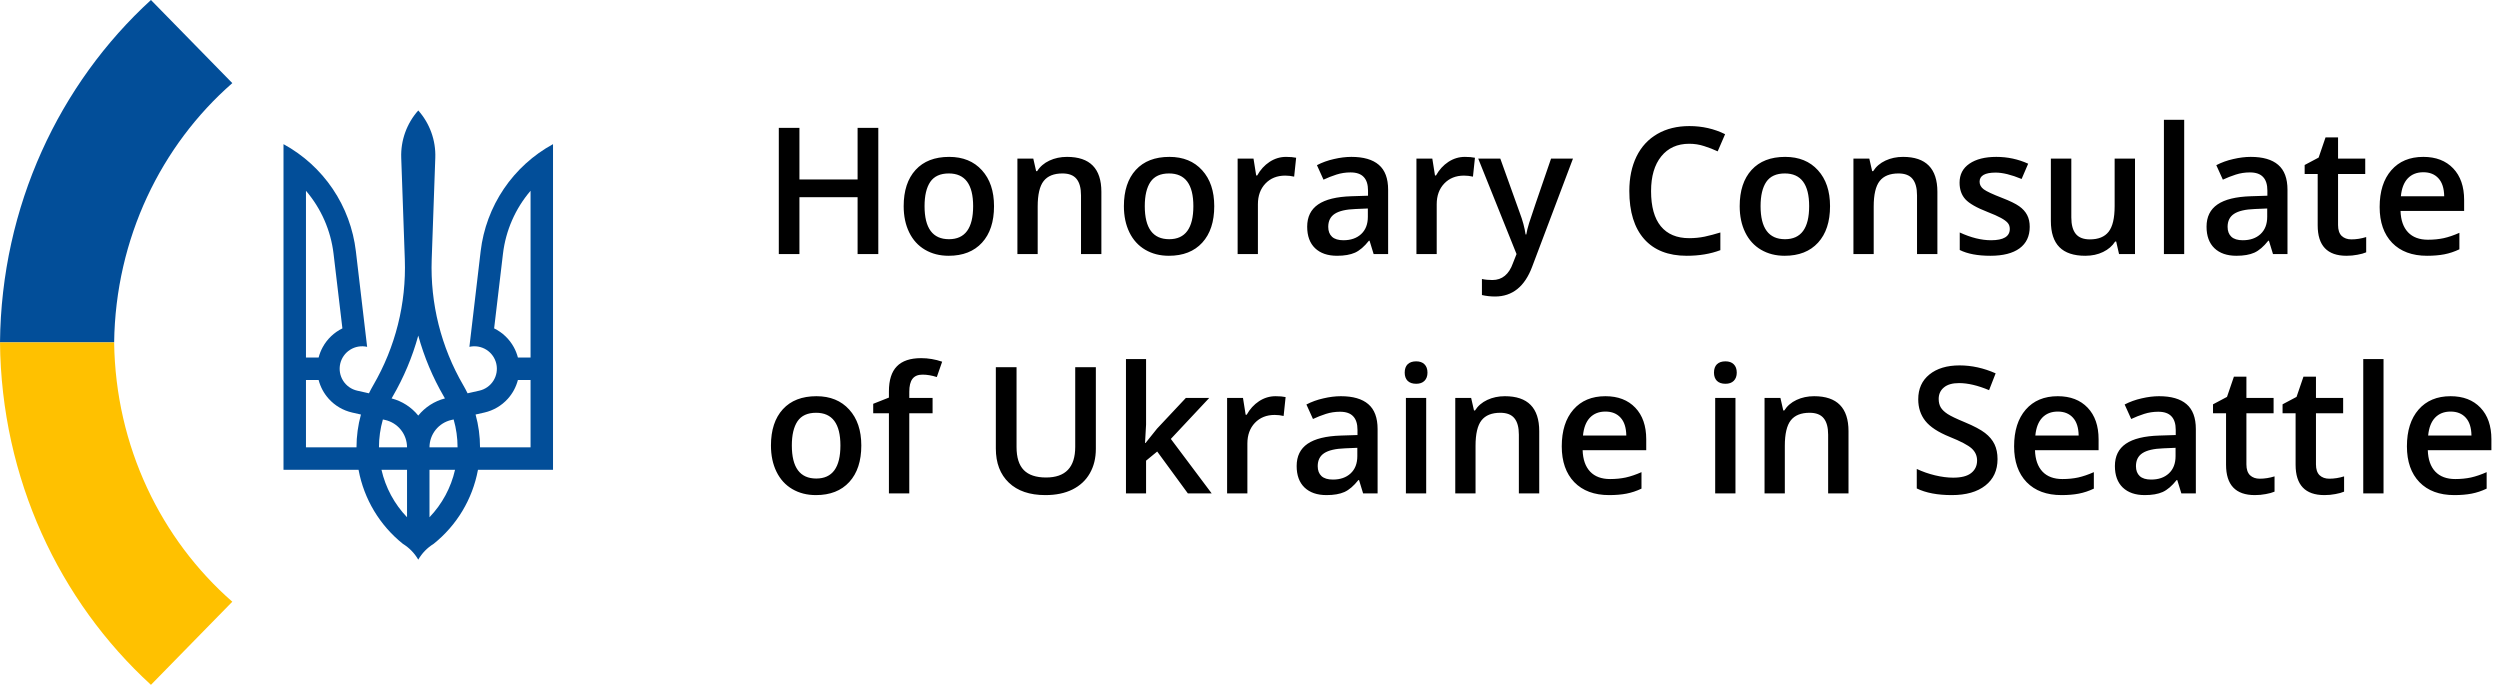
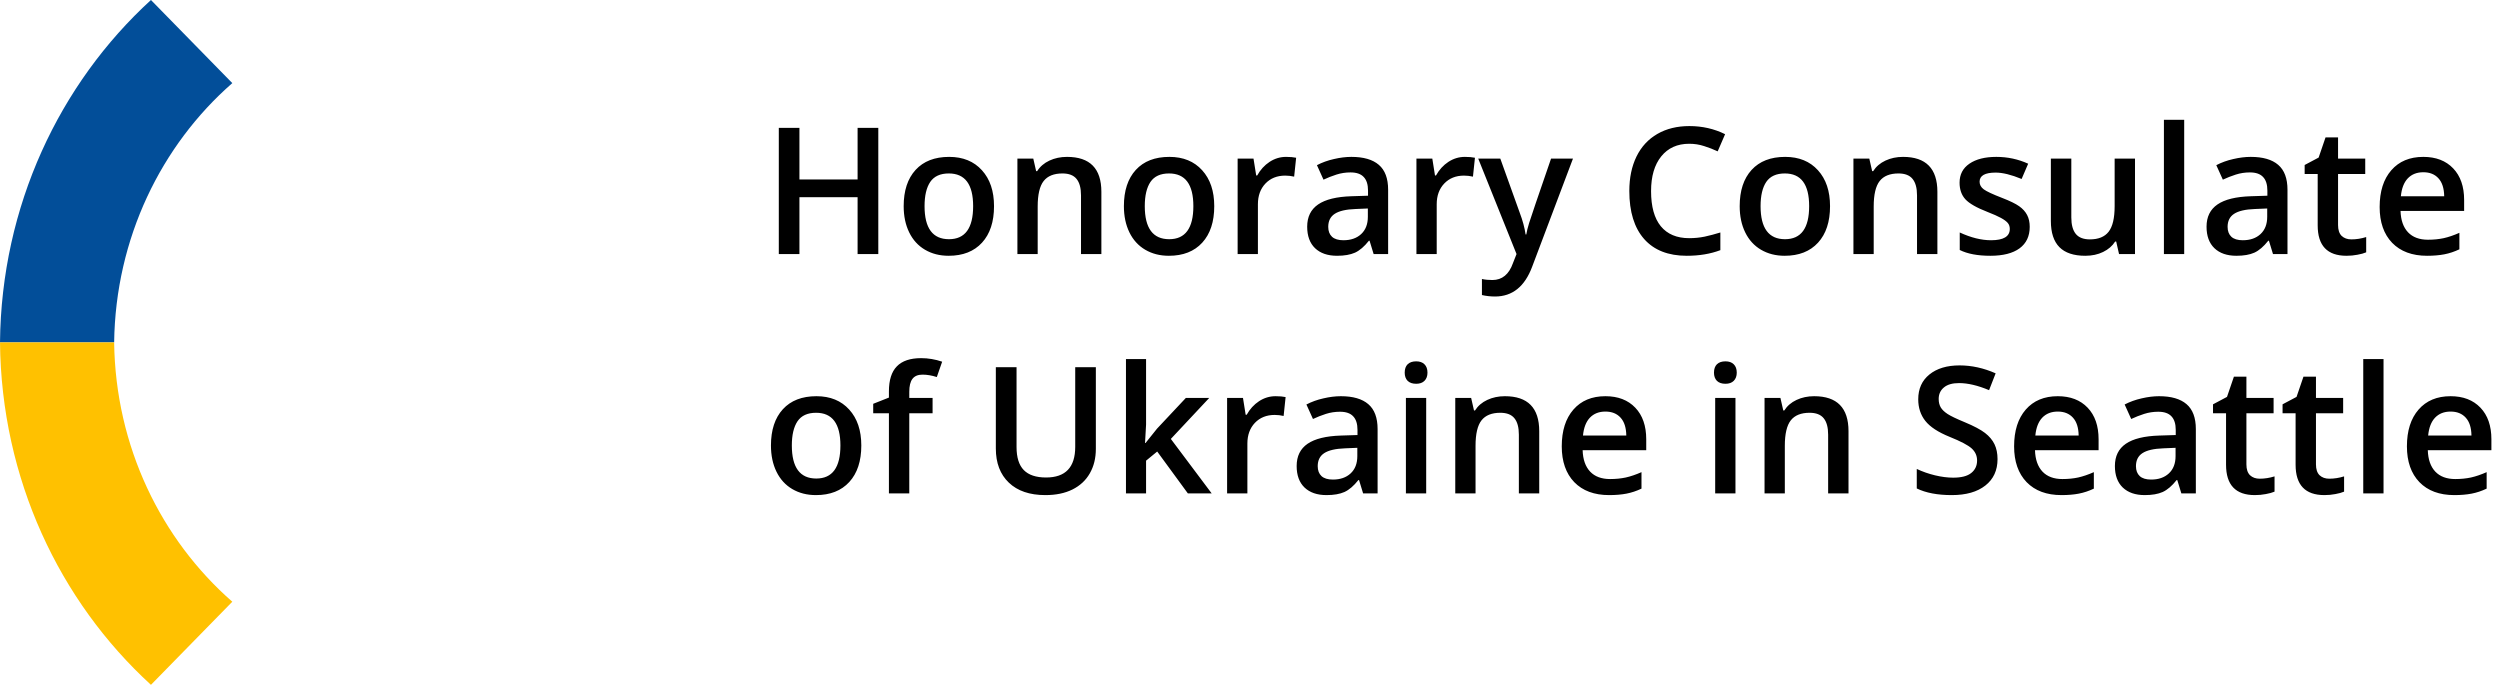
<svg xmlns="http://www.w3.org/2000/svg" width="679" height="186" viewBox="0 0 679 186" fill="none">
-   <path fill-rule="evenodd" clip-rule="evenodd" d="M117.251 70.457C116.828 82.428 119.8 94.275 125.824 104.628C126.242 105.346 126.632 106.078 126.993 106.82L130.189 106.101C130.971 105.925 131.712 105.597 132.367 105.134C133.022 104.672 133.58 104.085 134.008 103.406C134.436 102.728 134.726 101.972 134.862 101.182C134.998 100.391 134.976 99.582 134.799 98.8C134.621 98.017 134.291 97.278 133.827 96.624C133.364 95.969 132.776 95.413 132.097 94.986C131.418 94.559 130.661 94.27 129.87 94.136C129.08 94.002 128.27 94.025 127.488 94.204L130.546 68.232C131.26 62.167 133.417 56.361 136.836 51.301C140.256 46.241 144.839 42.074 150.2 39.15V127.6H129.816L129.803 127.671C128.322 135.581 124.049 142.695 117.76 147.717C116.04 148.778 114.611 150.25 113.6 152C112.589 150.25 111.16 148.778 109.44 147.717C103.151 142.695 98.878 135.581 97.397 127.671C97.393 127.648 97.389 127.624 97.384 127.6H77V39.15C82.361 42.074 86.944 46.241 90.364 51.301C93.783 56.361 95.94 62.167 96.654 68.232L99.712 94.204C98.93 94.025 98.121 94.002 97.33 94.136C96.539 94.27 95.782 94.559 95.103 94.986C94.424 95.413 93.836 95.969 93.373 96.624C92.909 97.278 92.579 98.017 92.401 98.8C92.224 99.582 92.202 100.391 92.338 101.182C92.474 101.972 92.764 102.728 93.192 103.406C93.62 104.085 94.178 104.672 94.833 105.134C95.488 105.597 96.228 105.925 97.011 106.101L100.207 106.82C100.568 106.078 100.958 105.346 101.376 104.628C107.4 94.275 110.372 82.428 109.949 70.457L108.973 42.849C108.806 38.13 110.463 33.529 113.6 30C116.737 33.529 118.394 38.13 118.227 42.849L117.251 70.457ZM98.032 112.583L95.672 112.052C93.207 111.498 90.974 110.191 89.283 108.313C87.965 106.848 87.026 105.093 86.537 103.2H83.1V121.5H96.825C96.825 118.484 97.232 115.484 98.032 112.583ZM102.925 121.5C102.925 118.932 103.285 116.382 103.991 113.924L104.599 114.061C106.288 114.441 107.798 115.385 108.879 116.737C109.961 118.089 110.55 119.769 110.55 121.5H102.925ZM103.611 127.6C104.711 132.427 107.101 136.885 110.55 140.486V127.6H103.611ZM113.6 112.873C111.746 110.58 109.205 108.946 106.356 108.211C106.452 108.038 106.549 107.866 106.649 107.696C109.671 102.501 112.007 96.937 113.6 91.143C115.193 96.937 117.529 102.501 120.551 107.696C120.651 107.866 120.748 108.038 120.844 108.211C117.995 108.946 115.454 110.58 113.6 112.873ZM83.1 97.1V51.817C87.237 56.65 89.844 62.603 90.593 68.92L92.995 89.188C90.725 90.297 88.855 92.084 87.643 94.302C87.158 95.19 86.788 96.131 86.537 97.1H83.1ZM116.65 140.486V127.6H123.589C122.489 132.427 120.099 136.885 116.65 140.486ZM116.65 121.5L124.275 121.5C124.275 118.932 123.915 116.382 123.209 113.924L122.601 114.061C120.912 114.441 119.402 115.385 118.321 116.737C117.239 118.089 116.65 119.769 116.65 121.5ZM129.168 112.583C129.968 115.484 130.375 118.484 130.375 121.5H144.1V103.2H140.663C140.174 105.093 139.235 106.848 137.917 108.313C136.226 110.191 133.993 111.498 131.528 112.052L129.168 112.583ZM144.1 51.817V97.1H140.663C140.412 96.131 140.042 95.19 139.557 94.302C138.345 92.084 136.475 90.297 134.205 89.188L136.607 68.92C137.356 62.603 139.964 56.65 144.1 51.817Z" fill="#024E99" />
  <path d="M31.002 93C31.376 64.714 43.773 39.464 63.095 22.574L40.997 0C16.154 22.732 0.366 55.942 0 93H31.002Z" fill="#024E99" />
  <path d="M31.002 93C31.376 121.286 43.773 146.536 63.095 163.426L40.998 186C16.154 163.268 0.366 130.058 0 93H31.002Z" fill="#FFC100" />
  <path d="M238.547 69H232.922V53.555H217.125V69H211.523V34.734H217.125V48.75H232.922V34.734H238.547V69ZM269.977 55.992C269.977 60.227 268.891 63.531 266.719 65.906C264.547 68.281 261.523 69.469 257.648 69.469C255.227 69.469 253.086 68.922 251.227 67.828C249.367 66.734 247.938 65.164 246.938 63.117C245.938 61.07 245.438 58.695 245.438 55.992C245.438 51.789 246.516 48.508 248.672 46.148C250.828 43.789 253.867 42.609 257.789 42.609C261.539 42.609 264.508 43.82 266.695 46.242C268.883 48.648 269.977 51.898 269.977 55.992ZM251.109 55.992C251.109 61.977 253.32 64.969 257.742 64.969C262.117 64.969 264.305 61.977 264.305 55.992C264.305 50.07 262.102 47.109 257.695 47.109C255.383 47.109 253.703 47.875 252.656 49.406C251.625 50.938 251.109 53.133 251.109 55.992ZM299.133 69H293.602V53.062C293.602 51.062 293.195 49.57 292.383 48.586C291.586 47.602 290.312 47.109 288.562 47.109C286.234 47.109 284.531 47.797 283.453 49.172C282.375 50.547 281.836 52.852 281.836 56.086V69H276.328V43.078H280.641L281.414 46.477H281.695C282.477 45.242 283.586 44.289 285.023 43.617C286.461 42.945 288.055 42.609 289.805 42.609C296.023 42.609 299.133 45.773 299.133 52.102V69ZM329.789 55.992C329.789 60.227 328.703 63.531 326.531 65.906C324.359 68.281 321.336 69.469 317.461 69.469C315.039 69.469 312.898 68.922 311.039 67.828C309.18 66.734 307.75 65.164 306.75 63.117C305.75 61.07 305.25 58.695 305.25 55.992C305.25 51.789 306.328 48.508 308.484 46.148C310.641 43.789 313.68 42.609 317.602 42.609C321.352 42.609 324.32 43.82 326.508 46.242C328.695 48.648 329.789 51.898 329.789 55.992ZM310.922 55.992C310.922 61.977 313.133 64.969 317.555 64.969C321.93 64.969 324.117 61.977 324.117 55.992C324.117 50.07 321.914 47.109 317.508 47.109C315.195 47.109 313.516 47.875 312.469 49.406C311.438 50.938 310.922 53.133 310.922 55.992ZM349.289 42.609C350.398 42.609 351.312 42.688 352.031 42.844L351.492 47.977C350.711 47.789 349.898 47.695 349.055 47.695C346.852 47.695 345.062 48.414 343.688 49.852C342.328 51.289 341.648 53.156 341.648 55.453V69H336.141V43.078H340.453L341.18 47.648H341.461C342.32 46.102 343.438 44.875 344.812 43.969C346.203 43.062 347.695 42.609 349.289 42.609ZM373.078 69L371.977 65.391H371.789C370.539 66.969 369.281 68.047 368.016 68.625C366.75 69.188 365.125 69.469 363.141 69.469C360.594 69.469 358.602 68.781 357.164 67.406C355.742 66.031 355.031 64.086 355.031 61.57C355.031 58.898 356.023 56.883 358.008 55.523C359.992 54.164 363.016 53.422 367.078 53.297L371.555 53.156V51.773C371.555 50.117 371.164 48.883 370.383 48.07C369.617 47.242 368.422 46.828 366.797 46.828C365.469 46.828 364.195 47.023 362.977 47.414C361.758 47.805 360.586 48.266 359.461 48.797L357.68 44.859C359.086 44.125 360.625 43.57 362.297 43.195C363.969 42.805 365.547 42.609 367.031 42.609C370.328 42.609 372.812 43.328 374.484 44.766C376.172 46.203 377.016 48.461 377.016 51.539V69H373.078ZM364.875 65.25C366.875 65.25 368.477 64.695 369.68 63.586C370.898 62.461 371.508 60.891 371.508 58.875V56.625L368.18 56.766C365.586 56.859 363.695 57.297 362.508 58.078C361.336 58.844 360.75 60.023 360.75 61.617C360.75 62.773 361.094 63.672 361.781 64.312C362.469 64.938 363.5 65.25 364.875 65.25ZM397.852 42.609C398.961 42.609 399.875 42.688 400.594 42.844L400.055 47.977C399.273 47.789 398.461 47.695 397.617 47.695C395.414 47.695 393.625 48.414 392.25 49.852C390.891 51.289 390.211 53.156 390.211 55.453V69H384.703V43.078H389.016L389.742 47.648H390.023C390.883 46.102 392 44.875 393.375 43.969C394.766 43.062 396.258 42.609 397.852 42.609ZM401.484 43.078H407.484L412.758 57.773C413.555 59.867 414.086 61.836 414.352 63.68H414.539C414.68 62.82 414.938 61.781 415.312 60.562C415.688 59.328 417.672 53.5 421.266 43.078H427.219L416.133 72.445C414.117 77.836 410.758 80.531 406.055 80.531C404.836 80.531 403.648 80.398 402.492 80.133V75.773C403.32 75.961 404.266 76.055 405.328 76.055C407.984 76.055 409.852 74.516 410.93 71.438L411.891 69L401.484 43.078ZM458.789 39.047C455.57 39.047 453.039 40.188 451.195 42.469C449.352 44.75 448.43 47.898 448.43 51.914C448.43 56.117 449.312 59.297 451.078 61.453C452.859 63.609 455.43 64.688 458.789 64.688C460.242 64.688 461.648 64.547 463.008 64.266C464.367 63.969 465.781 63.594 467.25 63.141V67.945C464.562 68.961 461.516 69.469 458.109 69.469C453.094 69.469 449.242 67.953 446.555 64.922C443.867 61.875 442.523 57.523 442.523 51.867C442.523 48.305 443.172 45.188 444.469 42.516C445.781 39.844 447.672 37.797 450.141 36.375C452.609 34.953 455.508 34.242 458.836 34.242C462.336 34.242 465.57 34.977 468.539 36.445L466.523 41.109C465.367 40.562 464.141 40.086 462.844 39.68C461.562 39.258 460.211 39.047 458.789 39.047ZM497.039 55.992C497.039 60.227 495.953 63.531 493.781 65.906C491.609 68.281 488.586 69.469 484.711 69.469C482.289 69.469 480.148 68.922 478.289 67.828C476.43 66.734 475 65.164 474 63.117C473 61.07 472.5 58.695 472.5 55.992C472.5 51.789 473.578 48.508 475.734 46.148C477.891 43.789 480.93 42.609 484.852 42.609C488.602 42.609 491.57 43.82 493.758 46.242C495.945 48.648 497.039 51.898 497.039 55.992ZM478.172 55.992C478.172 61.977 480.383 64.969 484.805 64.969C489.18 64.969 491.367 61.977 491.367 55.992C491.367 50.07 489.164 47.109 484.758 47.109C482.445 47.109 480.766 47.875 479.719 49.406C478.688 50.938 478.172 53.133 478.172 55.992ZM526.195 69H520.664V53.062C520.664 51.062 520.258 49.57 519.445 48.586C518.648 47.602 517.375 47.109 515.625 47.109C513.297 47.109 511.594 47.797 510.516 49.172C509.438 50.547 508.898 52.852 508.898 56.086V69H503.391V43.078H507.703L508.477 46.477H508.758C509.539 45.242 510.648 44.289 512.086 43.617C513.523 42.945 515.117 42.609 516.867 42.609C523.086 42.609 526.195 45.773 526.195 52.102V69ZM551.273 61.617C551.273 64.148 550.352 66.094 548.508 67.453C546.664 68.797 544.023 69.469 540.586 69.469C537.133 69.469 534.359 68.945 532.266 67.898V63.141C535.312 64.547 538.148 65.25 540.773 65.25C544.164 65.25 545.859 64.227 545.859 62.18C545.859 61.523 545.672 60.977 545.297 60.539C544.922 60.102 544.305 59.648 543.445 59.18C542.586 58.711 541.391 58.18 539.859 57.586C536.875 56.43 534.852 55.273 533.789 54.117C532.742 52.961 532.219 51.461 532.219 49.617C532.219 47.398 533.109 45.68 534.891 44.461C536.688 43.227 539.125 42.609 542.203 42.609C545.25 42.609 548.133 43.227 550.852 44.461L549.07 48.609C546.273 47.453 543.922 46.875 542.016 46.875C539.109 46.875 537.656 47.703 537.656 49.359C537.656 50.172 538.031 50.859 538.781 51.422C539.547 51.984 541.203 52.758 543.75 53.742C545.891 54.57 547.445 55.328 548.414 56.016C549.383 56.703 550.102 57.5 550.57 58.406C551.039 59.297 551.273 60.367 551.273 61.617ZM575.531 69L574.758 65.602H574.477C573.711 66.805 572.617 67.75 571.195 68.438C569.789 69.125 568.18 69.469 566.367 69.469C563.227 69.469 560.883 68.688 559.336 67.125C557.789 65.562 557.016 63.195 557.016 60.023V43.078H562.57V59.062C562.57 61.047 562.977 62.539 563.789 63.539C564.602 64.523 565.875 65.016 567.609 65.016C569.922 65.016 571.617 64.328 572.695 62.953C573.789 61.562 574.336 59.242 574.336 55.992V43.078H579.867V69H575.531ZM593.227 69H587.719V32.531H593.227V69ZM617.344 69L616.242 65.391H616.055C614.805 66.969 613.547 68.047 612.281 68.625C611.016 69.188 609.391 69.469 607.406 69.469C604.859 69.469 602.867 68.781 601.43 67.406C600.008 66.031 599.297 64.086 599.297 61.57C599.297 58.898 600.289 56.883 602.273 55.523C604.258 54.164 607.281 53.422 611.344 53.297L615.82 53.156V51.773C615.82 50.117 615.43 48.883 614.648 48.07C613.883 47.242 612.688 46.828 611.062 46.828C609.734 46.828 608.461 47.023 607.242 47.414C606.023 47.805 604.852 48.266 603.727 48.797L601.945 44.859C603.352 44.125 604.891 43.57 606.562 43.195C608.234 42.805 609.812 42.609 611.297 42.609C614.594 42.609 617.078 43.328 618.75 44.766C620.438 46.203 621.281 48.461 621.281 51.539V69H617.344ZM609.141 65.25C611.141 65.25 612.742 64.695 613.945 63.586C615.164 62.461 615.773 60.891 615.773 58.875V56.625L612.445 56.766C609.852 56.859 607.961 57.297 606.773 58.078C605.602 58.844 605.016 60.023 605.016 61.617C605.016 62.773 605.359 63.672 606.047 64.312C606.734 64.938 607.766 65.25 609.141 65.25ZM638.625 65.016C639.969 65.016 641.312 64.805 642.656 64.383V68.531C642.047 68.797 641.258 69.016 640.289 69.188C639.336 69.375 638.344 69.469 637.312 69.469C632.094 69.469 629.484 66.719 629.484 61.219V47.25H625.945V44.812L629.742 42.797L631.617 37.312H635.016V43.078H642.398V47.25H635.016V61.125C635.016 62.453 635.344 63.438 636 64.078C636.672 64.703 637.547 65.016 638.625 65.016ZM659.18 69.469C655.148 69.469 651.992 68.297 649.711 65.953C647.445 63.594 646.312 60.352 646.312 56.227C646.312 51.992 647.367 48.664 649.477 46.242C651.586 43.82 654.484 42.609 658.172 42.609C661.594 42.609 664.297 43.648 666.281 45.727C668.266 47.805 669.258 50.664 669.258 54.305V57.281H651.984C652.062 59.797 652.742 61.734 654.023 63.094C655.305 64.438 657.109 65.109 659.438 65.109C660.969 65.109 662.391 64.969 663.703 64.688C665.031 64.391 666.453 63.906 667.969 63.234V67.711C666.625 68.352 665.266 68.805 663.891 69.07C662.516 69.336 660.945 69.469 659.18 69.469ZM658.172 46.781C656.422 46.781 655.016 47.336 653.953 48.445C652.906 49.555 652.281 51.172 652.078 53.297H663.844C663.812 51.156 663.297 49.539 662.297 48.445C661.297 47.336 659.922 46.781 658.172 46.781ZM233.93 120.992C233.93 125.227 232.844 128.531 230.672 130.906C228.5 133.281 225.477 134.469 221.602 134.469C219.18 134.469 217.039 133.922 215.18 132.828C213.32 131.734 211.891 130.164 210.891 128.117C209.891 126.07 209.391 123.695 209.391 120.992C209.391 116.789 210.469 113.508 212.625 111.148C214.781 108.789 217.82 107.609 221.742 107.609C225.492 107.609 228.461 108.82 230.648 111.242C232.836 113.648 233.93 116.898 233.93 120.992ZM215.062 120.992C215.062 126.977 217.273 129.969 221.695 129.969C226.07 129.969 228.258 126.977 228.258 120.992C228.258 115.07 226.055 112.109 221.648 112.109C219.336 112.109 217.656 112.875 216.609 114.406C215.578 115.938 215.062 118.133 215.062 120.992ZM253.289 112.25H246.961V134H241.43V112.25H237.164V109.672L241.43 107.984V106.297C241.43 103.234 242.148 100.969 243.586 99.5C245.023 98.016 247.219 97.273 250.172 97.273C252.109 97.273 254.016 97.594 255.891 98.234L254.438 102.406C253.078 101.969 251.781 101.75 250.547 101.75C249.297 101.75 248.383 102.141 247.805 102.922C247.242 103.688 246.961 104.844 246.961 106.391V108.078H253.289V112.25ZM297.633 99.734V121.906C297.633 124.438 297.086 126.656 295.992 128.562C294.914 130.453 293.344 131.914 291.281 132.945C289.234 133.961 286.781 134.469 283.922 134.469C279.672 134.469 276.367 133.344 274.008 131.094C271.648 128.844 270.469 125.75 270.469 121.812V99.734H276.094V121.414C276.094 124.242 276.75 126.328 278.062 127.672C279.375 129.016 281.391 129.688 284.109 129.688C289.391 129.688 292.031 126.914 292.031 121.367V99.734H297.633ZM311.133 120.312L314.25 116.422L322.078 108.078H328.43L318 119.211L329.086 134H322.617L314.297 122.633L311.273 125.117V134H305.812V97.531H311.273V115.32L310.992 120.312H311.133ZM346.43 107.609C347.539 107.609 348.453 107.688 349.172 107.844L348.633 112.977C347.852 112.789 347.039 112.695 346.195 112.695C343.992 112.695 342.203 113.414 340.828 114.852C339.469 116.289 338.789 118.156 338.789 120.453V134H333.281V108.078H337.594L338.32 112.648H338.602C339.461 111.102 340.578 109.875 341.953 108.969C343.344 108.062 344.836 107.609 346.43 107.609ZM370.219 134L369.117 130.391H368.93C367.68 131.969 366.422 133.047 365.156 133.625C363.891 134.188 362.266 134.469 360.281 134.469C357.734 134.469 355.742 133.781 354.305 132.406C352.883 131.031 352.172 129.086 352.172 126.57C352.172 123.898 353.164 121.883 355.148 120.523C357.133 119.164 360.156 118.422 364.219 118.297L368.695 118.156V116.773C368.695 115.117 368.305 113.883 367.523 113.07C366.758 112.242 365.562 111.828 363.938 111.828C362.609 111.828 361.336 112.023 360.117 112.414C358.898 112.805 357.727 113.266 356.602 113.797L354.82 109.859C356.227 109.125 357.766 108.57 359.438 108.195C361.109 107.805 362.688 107.609 364.172 107.609C367.469 107.609 369.953 108.328 371.625 109.766C373.312 111.203 374.156 113.461 374.156 116.539V134H370.219ZM362.016 130.25C364.016 130.25 365.617 129.695 366.82 128.586C368.039 127.461 368.648 125.891 368.648 123.875V121.625L365.32 121.766C362.727 121.859 360.836 122.297 359.648 123.078C358.477 123.844 357.891 125.023 357.891 126.617C357.891 127.773 358.234 128.672 358.922 129.312C359.609 129.938 360.641 130.25 362.016 130.25ZM387.352 134H381.844V108.078H387.352V134ZM381.516 101.211C381.516 100.227 381.781 99.469 382.312 98.938C382.859 98.406 383.633 98.141 384.633 98.141C385.602 98.141 386.352 98.406 386.883 98.938C387.43 99.469 387.703 100.227 387.703 101.211C387.703 102.148 387.43 102.891 386.883 103.438C386.352 103.969 385.602 104.234 384.633 104.234C383.633 104.234 382.859 103.969 382.312 103.438C381.781 102.891 381.516 102.148 381.516 101.211ZM418.055 134H412.523V118.062C412.523 116.062 412.117 114.57 411.305 113.586C410.508 112.602 409.234 112.109 407.484 112.109C405.156 112.109 403.453 112.797 402.375 114.172C401.297 115.547 400.758 117.852 400.758 121.086V134H395.25V108.078H399.562L400.336 111.477H400.617C401.398 110.242 402.508 109.289 403.945 108.617C405.383 107.945 406.977 107.609 408.727 107.609C414.945 107.609 418.055 110.773 418.055 117.102V134ZM437.039 134.469C433.008 134.469 429.852 133.297 427.57 130.953C425.305 128.594 424.172 125.352 424.172 121.227C424.172 116.992 425.227 113.664 427.336 111.242C429.445 108.82 432.344 107.609 436.031 107.609C439.453 107.609 442.156 108.648 444.141 110.727C446.125 112.805 447.117 115.664 447.117 119.305V122.281H429.844C429.922 124.797 430.602 126.734 431.883 128.094C433.164 129.438 434.969 130.109 437.297 130.109C438.828 130.109 440.25 129.969 441.562 129.688C442.891 129.391 444.312 128.906 445.828 128.234V132.711C444.484 133.352 443.125 133.805 441.75 134.07C440.375 134.336 438.805 134.469 437.039 134.469ZM436.031 111.781C434.281 111.781 432.875 112.336 431.812 113.445C430.766 114.555 430.141 116.172 429.938 118.297H441.703C441.672 116.156 441.156 114.539 440.156 113.445C439.156 112.336 437.781 111.781 436.031 111.781ZM471.352 134H465.844V108.078H471.352V134ZM465.516 101.211C465.516 100.227 465.781 99.469 466.312 98.938C466.859 98.406 467.633 98.141 468.633 98.141C469.602 98.141 470.352 98.406 470.883 98.938C471.43 99.469 471.703 100.227 471.703 101.211C471.703 102.148 471.43 102.891 470.883 103.438C470.352 103.969 469.602 104.234 468.633 104.234C467.633 104.234 466.859 103.969 466.312 103.438C465.781 102.891 465.516 102.148 465.516 101.211ZM502.055 134H496.523V118.062C496.523 116.062 496.117 114.57 495.305 113.586C494.508 112.602 493.234 112.109 491.484 112.109C489.156 112.109 487.453 112.797 486.375 114.172C485.297 115.547 484.758 117.852 484.758 121.086V134H479.25V108.078H483.562L484.336 111.477H484.617C485.398 110.242 486.508 109.289 487.945 108.617C489.383 107.945 490.977 107.609 492.727 107.609C498.945 107.609 502.055 110.773 502.055 117.102V134ZM542.531 124.695C542.531 127.742 541.43 130.133 539.227 131.867C537.023 133.602 533.984 134.469 530.109 134.469C526.234 134.469 523.062 133.867 520.594 132.664V127.367C522.156 128.102 523.812 128.68 525.562 129.102C527.328 129.523 528.969 129.734 530.484 129.734C532.703 129.734 534.336 129.312 535.383 128.469C536.445 127.625 536.977 126.492 536.977 125.07C536.977 123.789 536.492 122.703 535.523 121.812C534.555 120.922 532.555 119.867 529.523 118.648C526.398 117.383 524.195 115.938 522.914 114.312C521.633 112.688 520.992 110.734 520.992 108.453C520.992 105.594 522.008 103.344 524.039 101.703C526.07 100.062 528.797 99.242 532.219 99.242C535.5 99.242 538.766 99.961 542.016 101.398L540.234 105.969C537.188 104.688 534.469 104.047 532.078 104.047C530.266 104.047 528.891 104.445 527.953 105.242C527.016 106.023 526.547 107.062 526.547 108.359C526.547 109.25 526.734 110.016 527.109 110.656C527.484 111.281 528.102 111.875 528.961 112.438C529.82 113 531.367 113.742 533.602 114.664C536.117 115.711 537.961 116.688 539.133 117.594C540.305 118.5 541.164 119.523 541.711 120.664C542.258 121.805 542.531 123.148 542.531 124.695ZM559.898 134.469C555.867 134.469 552.711 133.297 550.43 130.953C548.164 128.594 547.031 125.352 547.031 121.227C547.031 116.992 548.086 113.664 550.195 111.242C552.305 108.82 555.203 107.609 558.891 107.609C562.312 107.609 565.016 108.648 567 110.727C568.984 112.805 569.977 115.664 569.977 119.305V122.281H552.703C552.781 124.797 553.461 126.734 554.742 128.094C556.023 129.438 557.828 130.109 560.156 130.109C561.688 130.109 563.109 129.969 564.422 129.688C565.75 129.391 567.172 128.906 568.688 128.234V132.711C567.344 133.352 565.984 133.805 564.609 134.07C563.234 134.336 561.664 134.469 559.898 134.469ZM558.891 111.781C557.141 111.781 555.734 112.336 554.672 113.445C553.625 114.555 553 116.172 552.797 118.297H564.562C564.531 116.156 564.016 114.539 563.016 113.445C562.016 112.336 560.641 111.781 558.891 111.781ZM592.453 134L591.352 130.391H591.164C589.914 131.969 588.656 133.047 587.391 133.625C586.125 134.188 584.5 134.469 582.516 134.469C579.969 134.469 577.977 133.781 576.539 132.406C575.117 131.031 574.406 129.086 574.406 126.57C574.406 123.898 575.398 121.883 577.383 120.523C579.367 119.164 582.391 118.422 586.453 118.297L590.93 118.156V116.773C590.93 115.117 590.539 113.883 589.758 113.07C588.992 112.242 587.797 111.828 586.172 111.828C584.844 111.828 583.57 112.023 582.352 112.414C581.133 112.805 579.961 113.266 578.836 113.797L577.055 109.859C578.461 109.125 580 108.57 581.672 108.195C583.344 107.805 584.922 107.609 586.406 107.609C589.703 107.609 592.188 108.328 593.859 109.766C595.547 111.203 596.391 113.461 596.391 116.539V134H592.453ZM584.25 130.25C586.25 130.25 587.852 129.695 589.055 128.586C590.273 127.461 590.883 125.891 590.883 123.875V121.625L587.555 121.766C584.961 121.859 583.07 122.297 581.883 123.078C580.711 123.844 580.125 125.023 580.125 126.617C580.125 127.773 580.469 128.672 581.156 129.312C581.844 129.938 582.875 130.25 584.25 130.25ZM613.734 130.016C615.078 130.016 616.422 129.805 617.766 129.383V133.531C617.156 133.797 616.367 134.016 615.398 134.188C614.445 134.375 613.453 134.469 612.422 134.469C607.203 134.469 604.594 131.719 604.594 126.219V112.25H601.055V109.812L604.852 107.797L606.727 102.312H610.125V108.078H617.508V112.25H610.125V126.125C610.125 127.453 610.453 128.438 611.109 129.078C611.781 129.703 612.656 130.016 613.734 130.016ZM632.625 130.016C633.969 130.016 635.312 129.805 636.656 129.383V133.531C636.047 133.797 635.258 134.016 634.289 134.188C633.336 134.375 632.344 134.469 631.312 134.469C626.094 134.469 623.484 131.719 623.484 126.219V112.25H619.945V109.812L623.742 107.797L625.617 102.312H629.016V108.078H636.398V112.25H629.016V126.125C629.016 127.453 629.344 128.438 630 129.078C630.672 129.703 631.547 130.016 632.625 130.016ZM647.367 134H641.859V97.531H647.367V134ZM666.586 134.469C662.555 134.469 659.398 133.297 657.117 130.953C654.852 128.594 653.719 125.352 653.719 121.227C653.719 116.992 654.773 113.664 656.883 111.242C658.992 108.82 661.891 107.609 665.578 107.609C669 107.609 671.703 108.648 673.688 110.727C675.672 112.805 676.664 115.664 676.664 119.305V122.281H659.391C659.469 124.797 660.148 126.734 661.43 128.094C662.711 129.438 664.516 130.109 666.844 130.109C668.375 130.109 669.797 129.969 671.109 129.688C672.438 129.391 673.859 128.906 675.375 128.234V132.711C674.031 133.352 672.672 133.805 671.297 134.07C669.922 134.336 668.352 134.469 666.586 134.469ZM665.578 111.781C663.828 111.781 662.422 112.336 661.359 113.445C660.312 114.555 659.688 116.172 659.484 118.297H671.25C671.219 116.156 670.703 114.539 669.703 113.445C668.703 112.336 667.328 111.781 665.578 111.781Z" fill="black" />
</svg>